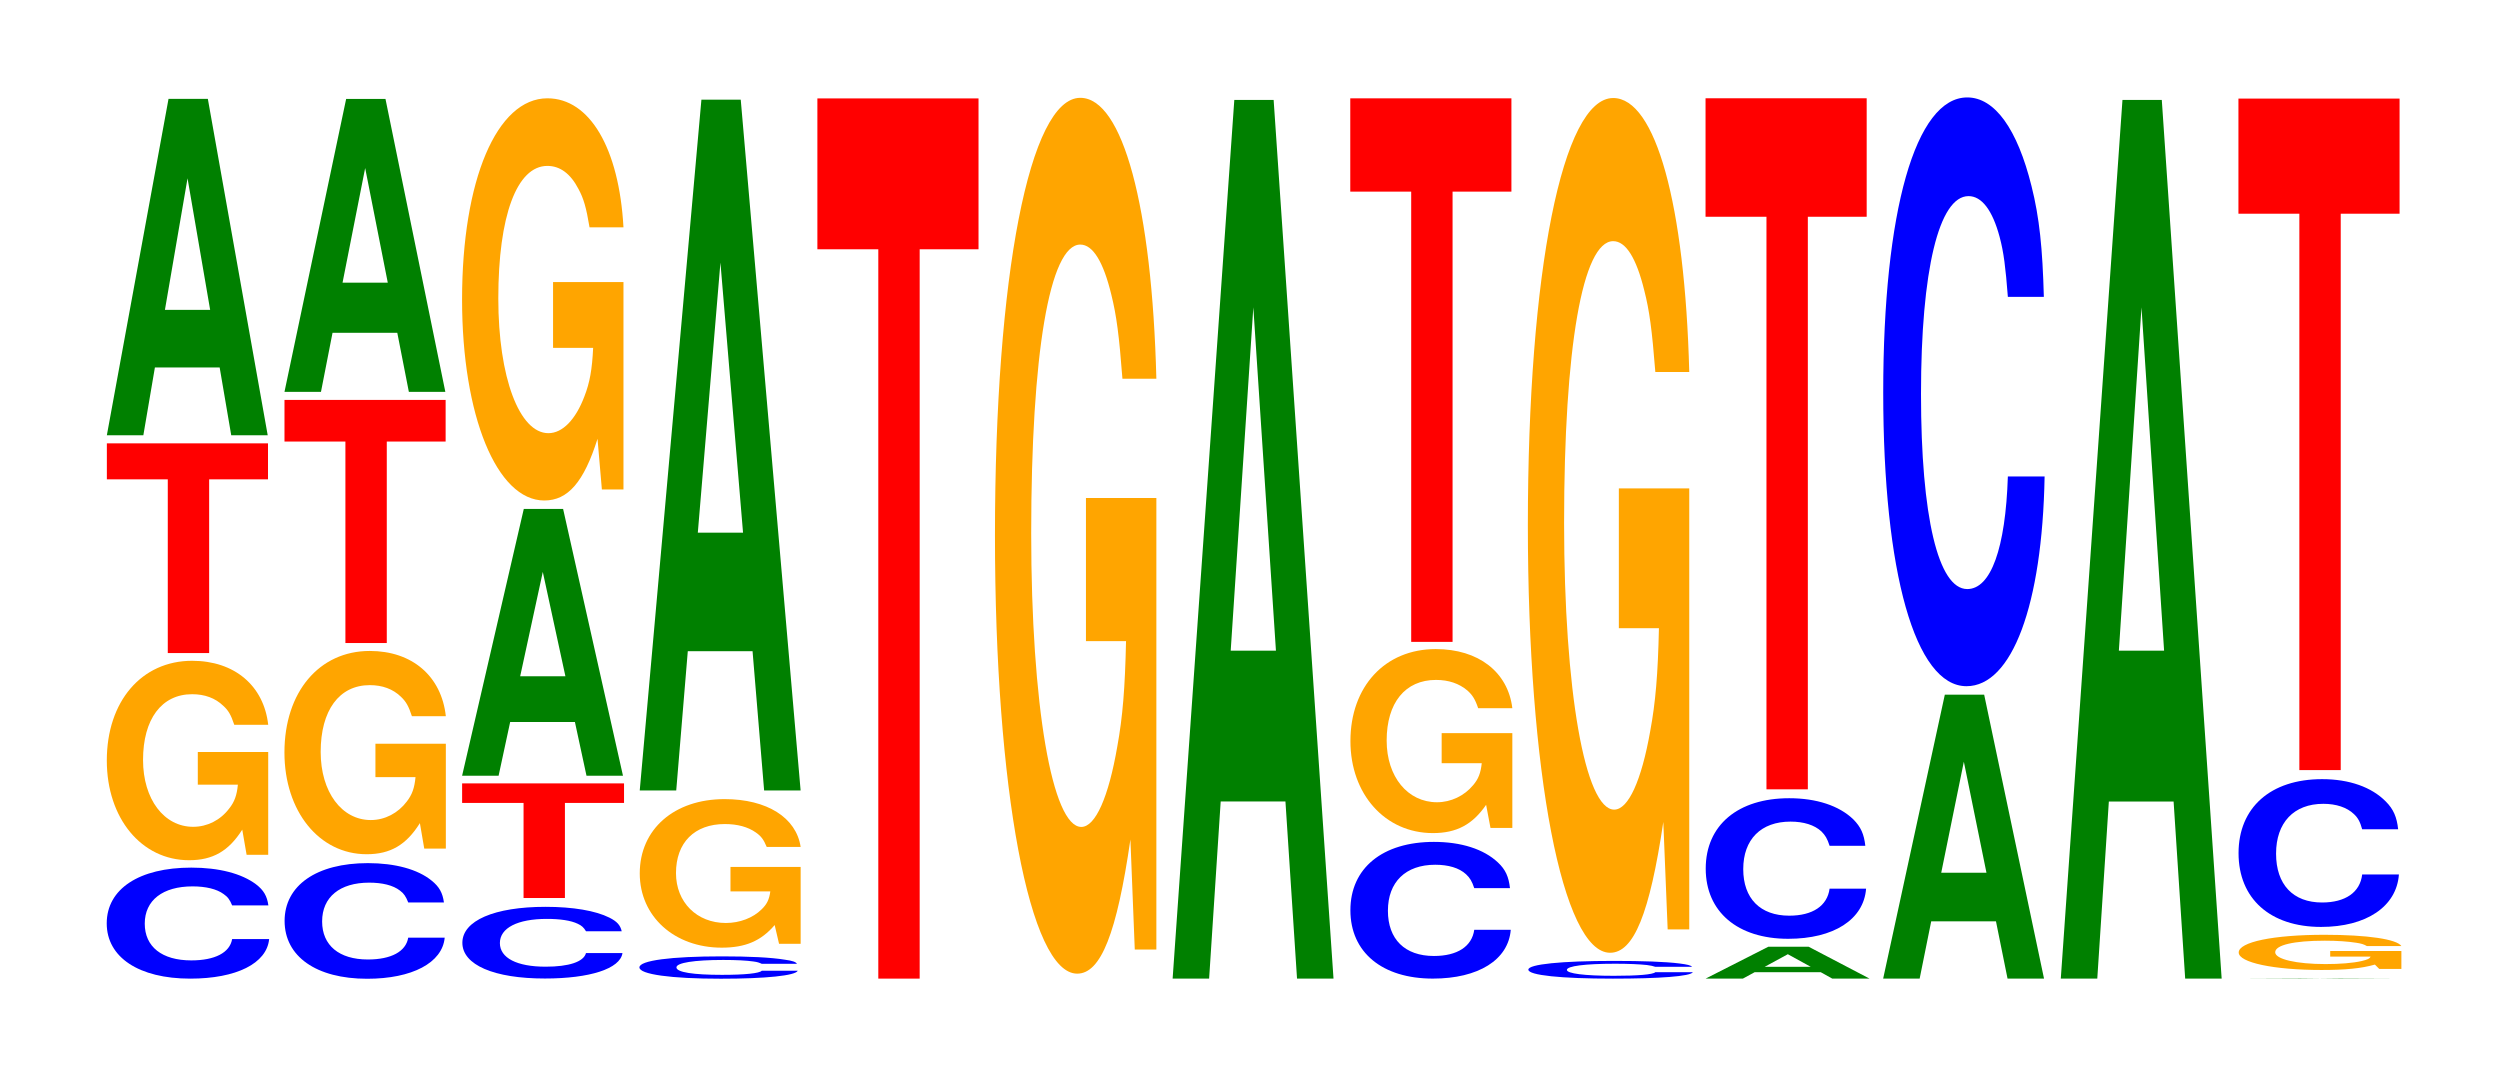
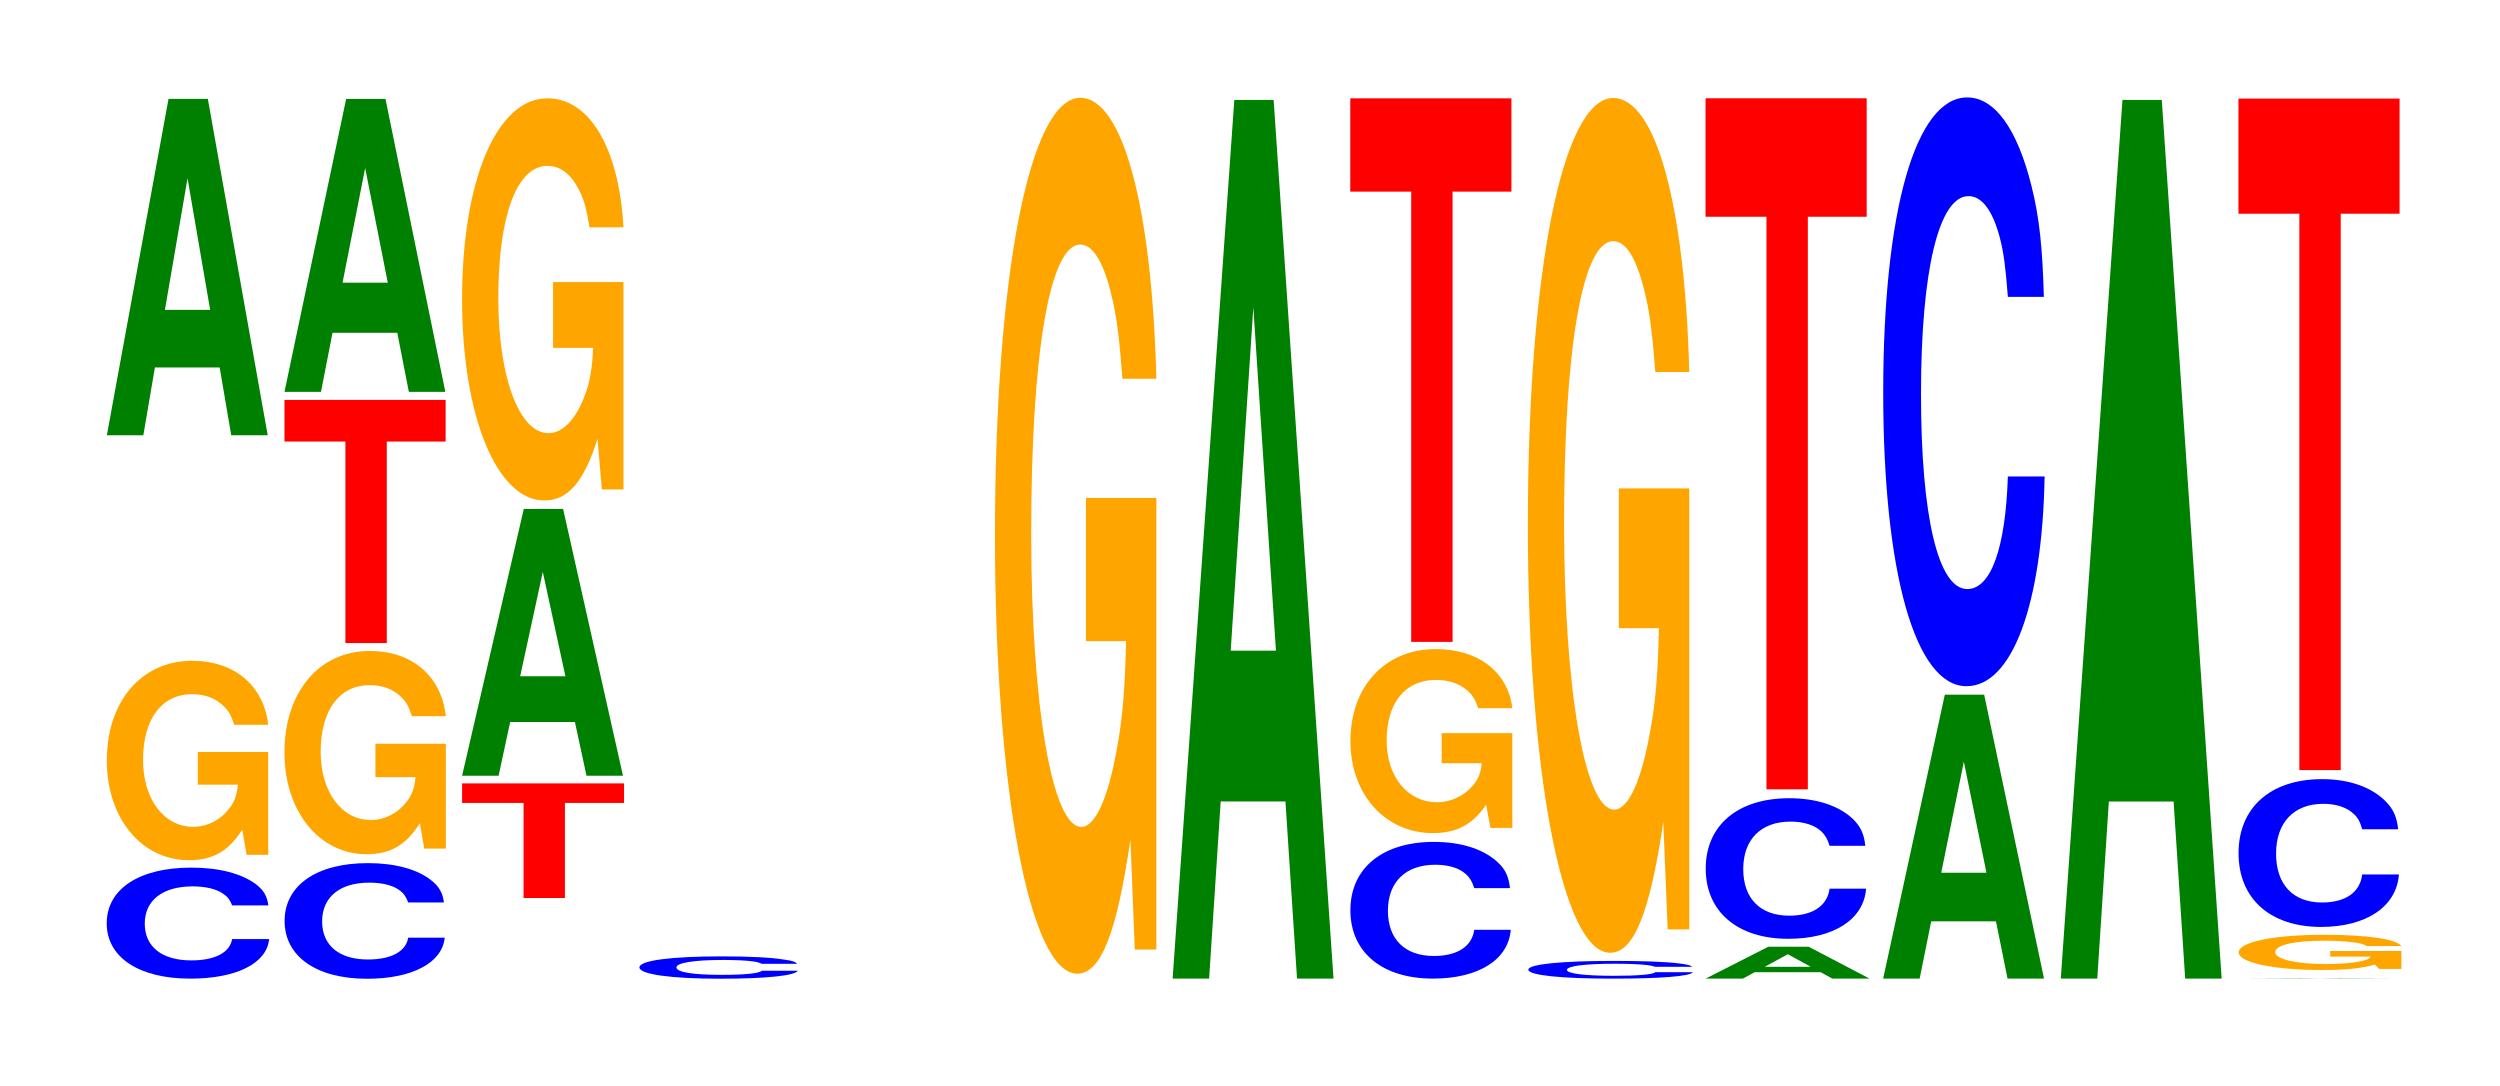
<svg xmlns="http://www.w3.org/2000/svg" xmlns:xlink="http://www.w3.org/1999/xlink" width="152pt" height="66pt" viewBox="0 0 152 66" version="1.1">
  <defs>
    <g>
      <symbol overflow="visible" id="glyph0-0">
        <path style="stroke:none;" d="M 10.5 -4.25 C 10.422 -4.812 10.219 -5.172 9.75 -5.531 C 8.875 -6.188 7.5 -6.547 5.812 -6.547 C 2.641 -6.547 0.672 -5.25 0.672 -3.156 C 0.672 -1.094 2.625 0.203 5.75 0.203 C 8.547 0.203 10.406 -0.719 10.547 -2.203 L 8.297 -2.203 C 8.156 -1.375 7.25 -0.906 5.812 -0.906 C 4.031 -0.906 2.984 -1.734 2.984 -3.141 C 2.984 -4.562 4.078 -5.406 5.891 -5.406 C 6.688 -5.406 7.359 -5.25 7.781 -4.938 C 8.031 -4.766 8.156 -4.594 8.297 -4.25 Z M 10.5 -4.25 " />
      </symbol>
      <symbol overflow="visible" id="glyph1-0">
        <path style="stroke:none;" d="M 10.422 -6.219 L 6.141 -6.219 L 6.141 -4.234 L 8.578 -4.234 C 8.516 -3.594 8.375 -3.188 8.047 -2.781 C 7.516 -2.078 6.719 -1.672 5.859 -1.672 C 4.094 -1.672 2.812 -3.344 2.812 -5.734 C 2.812 -8.219 3.938 -9.734 5.797 -9.734 C 6.562 -9.734 7.203 -9.5 7.688 -9.031 C 8 -8.75 8.156 -8.484 8.359 -7.875 L 10.422 -7.875 C 10.156 -10.25 8.375 -11.766 5.797 -11.766 C 2.719 -11.766 0.609 -9.297 0.609 -5.703 C 0.609 -2.188 2.719 0.359 5.609 0.359 C 7.047 0.359 8.016 -0.188 8.844 -1.5 L 9.109 0.031 L 10.422 0.031 Z M 10.422 -6.219 " />
      </symbol>
      <symbol overflow="visible" id="glyph2-0">
-         <path style="stroke:none;" d="M 6.453 -10.562 L 10.031 -10.562 L 10.031 -12.75 L 0.234 -12.75 L 0.234 -10.562 L 3.938 -10.562 L 3.938 0 L 6.453 0 Z M 6.453 -10.562 " />
-       </symbol>
+         </symbol>
      <symbol overflow="visible" id="glyph3-0">
        <path style="stroke:none;" d="M 7.234 -4.125 L 7.938 0 L 10.156 0 L 6.516 -20.453 L 4.125 -20.453 L 0.375 0 L 2.594 0 L 3.297 -4.125 Z M 6.656 -7.625 L 3.906 -7.625 L 5.281 -15.625 Z M 6.656 -7.625 " />
      </symbol>
      <symbol overflow="visible" id="glyph4-0">
        <path style="stroke:none;" d="M 10.359 -4.422 C 10.281 -5 10.078 -5.375 9.609 -5.75 C 8.766 -6.438 7.391 -6.812 5.734 -6.812 C 2.609 -6.812 0.672 -5.453 0.672 -3.297 C 0.672 -1.141 2.594 0.219 5.688 0.219 C 8.422 0.219 10.266 -0.75 10.406 -2.281 L 8.188 -2.281 C 8.047 -1.438 7.156 -0.953 5.734 -0.953 C 3.984 -0.953 2.953 -1.812 2.953 -3.266 C 2.953 -4.75 4.031 -5.625 5.812 -5.625 C 6.609 -5.625 7.266 -5.469 7.688 -5.141 C 7.922 -4.969 8.047 -4.781 8.188 -4.422 Z M 10.359 -4.422 " />
      </symbol>
      <symbol overflow="visible" id="glyph5-0">
        <path style="stroke:none;" d="M 10.422 -6.344 L 6.141 -6.344 L 6.141 -4.312 L 8.578 -4.312 C 8.516 -3.656 8.375 -3.25 8.047 -2.828 C 7.516 -2.125 6.719 -1.703 5.859 -1.703 C 4.094 -1.703 2.812 -3.406 2.812 -5.844 C 2.812 -8.375 3.938 -9.906 5.797 -9.906 C 6.562 -9.906 7.203 -9.672 7.688 -9.203 C 8 -8.906 8.156 -8.641 8.359 -8.016 L 10.422 -8.016 C 10.156 -10.453 8.375 -11.984 5.797 -11.984 C 2.719 -11.984 0.609 -9.484 0.609 -5.812 C 0.609 -2.234 2.719 0.375 5.609 0.375 C 7.047 0.375 8.016 -0.188 8.844 -1.516 L 9.109 0.031 L 10.422 0.031 Z M 10.422 -6.344 " />
      </symbol>
      <symbol overflow="visible" id="glyph6-0">
        <path style="stroke:none;" d="M 6.453 -12.25 L 10.031 -12.25 L 10.031 -14.781 L 0.234 -14.781 L 0.234 -12.25 L 3.938 -12.25 L 3.938 0 L 6.453 0 Z M 6.453 -12.25 " />
      </symbol>
      <symbol overflow="visible" id="glyph7-0">
        <path style="stroke:none;" d="M 7.234 -3.594 L 7.938 0 L 10.156 0 L 6.516 -17.812 L 4.125 -17.812 L 0.375 0 L 2.594 0 L 3.297 -3.594 Z M 6.656 -6.641 L 3.906 -6.641 L 5.281 -13.609 Z M 6.656 -6.641 " />
      </symbol>
      <symbol overflow="visible" id="glyph8-0">
-         <path style="stroke:none;" d="M 10.359 -2.75 C 10.281 -3.109 10.078 -3.344 9.609 -3.578 C 8.766 -4 7.391 -4.234 5.734 -4.234 C 2.609 -4.234 0.672 -3.391 0.672 -2.047 C 0.672 -0.703 2.594 0.125 5.688 0.125 C 8.422 0.125 10.266 -0.469 10.406 -1.422 L 8.188 -1.422 C 8.047 -0.891 7.156 -0.594 5.734 -0.594 C 3.984 -0.594 2.953 -1.125 2.953 -2.031 C 2.953 -2.953 4.031 -3.5 5.812 -3.5 C 6.609 -3.5 7.266 -3.406 7.688 -3.203 C 7.922 -3.094 8.047 -2.984 8.188 -2.75 Z M 10.359 -2.75 " />
-       </symbol>
+         </symbol>
      <symbol overflow="visible" id="glyph9-0">
        <path style="stroke:none;" d="M 6.484 -5.781 L 10.078 -5.781 L 10.078 -6.969 L 0.234 -6.969 L 0.234 -5.781 L 3.969 -5.781 L 3.969 0 L 6.484 0 Z M 6.484 -5.781 " />
      </symbol>
      <symbol overflow="visible" id="glyph10-0">
        <path style="stroke:none;" d="M 7.234 -3.266 L 7.938 0 L 10.156 0 L 6.516 -16.219 L 4.125 -16.219 L 0.375 0 L 2.594 0 L 3.297 -3.266 Z M 6.656 -6.047 L 3.906 -6.047 L 5.281 -12.391 Z M 6.656 -6.047 " />
      </symbol>
      <symbol overflow="visible" id="glyph11-0">
        <path style="stroke:none;" d="M 10.422 -12.547 L 6.141 -12.547 L 6.141 -8.547 L 8.578 -8.547 C 8.516 -7.234 8.375 -6.438 8.047 -5.594 C 7.516 -4.188 6.719 -3.359 5.859 -3.359 C 4.094 -3.359 2.812 -6.75 2.812 -11.547 C 2.812 -16.578 3.938 -19.609 5.797 -19.609 C 6.562 -19.609 7.203 -19.141 7.688 -18.203 C 8 -17.625 8.156 -17.094 8.359 -15.875 L 10.422 -15.875 C 10.156 -20.672 8.375 -23.719 5.797 -23.719 C 2.719 -23.719 0.609 -18.75 0.609 -11.484 C 0.609 -4.422 2.719 0.734 5.609 0.734 C 7.047 0.734 8.016 -0.391 8.844 -3.016 L 9.109 0.062 L 10.422 0.062 Z M 10.422 -12.547 " />
      </symbol>
      <symbol overflow="visible" id="glyph12-0">
        <path style="stroke:none;" d="M 10.234 -0.859 C 10.172 -0.969 9.969 -1.047 9.5 -1.109 C 8.656 -1.25 7.312 -1.312 5.672 -1.312 C 2.578 -1.312 0.656 -1.062 0.656 -0.641 C 0.656 -0.219 2.562 0.047 5.609 0.047 C 8.328 0.047 10.156 -0.141 10.281 -0.438 L 8.094 -0.438 C 7.953 -0.281 7.078 -0.188 5.672 -0.188 C 3.938 -0.188 2.906 -0.344 2.906 -0.641 C 2.906 -0.922 3.984 -1.094 5.75 -1.094 C 6.531 -1.094 7.172 -1.062 7.594 -1 C 7.844 -0.969 7.953 -0.922 8.094 -0.859 Z M 10.234 -0.859 " />
      </symbol>
      <symbol overflow="visible" id="glyph13-0">
-         <path style="stroke:none;" d="M 10.391 -4.641 L 6.125 -4.641 L 6.125 -3.156 L 8.547 -3.156 C 8.484 -2.672 8.344 -2.375 8.016 -2.062 C 7.5 -1.547 6.688 -1.234 5.844 -1.234 C 4.078 -1.234 2.812 -2.5 2.812 -4.266 C 2.812 -6.125 3.938 -7.25 5.781 -7.25 C 6.547 -7.25 7.188 -7.078 7.672 -6.734 C 7.984 -6.516 8.141 -6.312 8.328 -5.859 L 10.391 -5.859 C 10.125 -7.641 8.344 -8.766 5.766 -8.766 C 2.703 -8.766 0.609 -6.938 0.609 -4.25 C 0.609 -1.625 2.719 0.266 5.594 0.266 C 7.031 0.266 7.984 -0.141 8.812 -1.109 L 9.078 0.031 L 10.391 0.031 Z M 10.391 -4.641 " />
-       </symbol>
+         </symbol>
      <symbol overflow="visible" id="glyph14-0">
-         <path style="stroke:none;" d="M 7.234 -8.469 L 7.938 0 L 10.156 0 L 6.516 -42 L 4.125 -42 L 0.375 0 L 2.594 0 L 3.297 -8.469 Z M 6.656 -15.672 L 3.906 -15.672 L 5.281 -32.094 Z M 6.656 -15.672 " />
-       </symbol>
+         </symbol>
      <symbol overflow="visible" id="glyph15-0">
-         <path style="stroke:none;" d="M 6.453 -44.344 L 10.031 -44.344 L 10.031 -53.516 L 0.234 -53.516 L 0.234 -44.344 L 3.938 -44.344 L 3.938 0 L 6.453 0 Z M 6.453 -44.344 " />
-       </symbol>
+         </symbol>
      <symbol overflow="visible" id="glyph16-0">
        <path style="stroke:none;" d="M 10.422 -27.312 L 6.141 -27.312 L 6.141 -18.609 L 8.578 -18.609 C 8.516 -15.75 8.375 -14 8.047 -12.203 C 7.516 -9.125 6.719 -7.312 5.859 -7.312 C 4.094 -7.312 2.812 -14.703 2.812 -25.156 C 2.812 -36.094 3.938 -42.719 5.797 -42.719 C 6.562 -42.719 7.203 -41.672 7.688 -39.656 C 8 -38.391 8.156 -37.219 8.359 -34.562 L 10.422 -34.562 C 10.156 -45.016 8.375 -51.641 5.797 -51.641 C 2.719 -51.641 0.609 -40.844 0.609 -25.016 C 0.609 -9.609 2.719 1.609 5.609 1.609 C 7.047 1.609 8.016 -0.844 8.844 -6.547 L 9.109 0.141 L 10.422 0.141 Z M 10.422 -27.312 " />
      </symbol>
      <symbol overflow="visible" id="glyph17-0">
        <path style="stroke:none;" d="M 7.234 -10.766 L 7.938 0 L 10.156 0 L 6.516 -53.422 L 4.125 -53.422 L 0.375 0 L 2.594 0 L 3.297 -10.766 Z M 6.656 -19.938 L 3.906 -19.938 L 5.281 -40.812 Z M 6.656 -19.938 " />
      </symbol>
      <symbol overflow="visible" id="glyph18-0">
        <path style="stroke:none;" d="M 10.375 -5.25 C 10.297 -5.938 10.109 -6.375 9.641 -6.812 C 8.781 -7.625 7.406 -8.062 5.75 -8.062 C 2.625 -8.062 0.672 -6.469 0.672 -3.906 C 0.672 -1.344 2.609 0.25 5.688 0.25 C 8.453 0.25 10.281 -0.891 10.422 -2.719 L 8.203 -2.719 C 8.062 -1.703 7.172 -1.125 5.75 -1.125 C 3.984 -1.125 2.953 -2.141 2.953 -3.875 C 2.953 -5.625 4.031 -6.672 5.828 -6.672 C 6.625 -6.672 7.281 -6.484 7.703 -6.094 C 7.938 -5.875 8.062 -5.672 8.203 -5.25 Z M 10.375 -5.25 " />
      </symbol>
      <symbol overflow="visible" id="glyph19-0">
        <path style="stroke:none;" d="M 10.469 -5.734 L 6.172 -5.734 L 6.172 -3.906 L 8.609 -3.906 C 8.547 -3.312 8.406 -2.938 8.078 -2.562 C 7.547 -1.922 6.734 -1.531 5.891 -1.531 C 4.109 -1.531 2.828 -3.078 2.828 -5.281 C 2.828 -7.578 3.953 -8.969 5.828 -8.969 C 6.594 -8.969 7.234 -8.75 7.734 -8.328 C 8.031 -8.062 8.203 -7.812 8.391 -7.25 L 10.469 -7.25 C 10.203 -9.453 8.406 -10.844 5.812 -10.844 C 2.719 -10.844 0.625 -8.562 0.625 -5.25 C 0.625 -2.016 2.734 0.344 5.641 0.344 C 7.078 0.344 8.047 -0.172 8.875 -1.375 L 9.141 0.031 L 10.469 0.031 Z M 10.469 -5.734 " />
      </symbol>
      <symbol overflow="visible" id="glyph20-0">
        <path style="stroke:none;" d="M 6.453 -27.375 L 10.031 -27.375 L 10.031 -33.047 L 0.234 -33.047 L 0.234 -27.375 L 3.938 -27.375 L 3.938 0 L 6.453 0 Z M 6.453 -27.375 " />
      </symbol>
      <symbol overflow="visible" id="glyph21-0">
        <path style="stroke:none;" d="M 10.641 -0.688 C 10.562 -0.781 10.359 -0.828 9.875 -0.891 C 9 -1 7.594 -1.047 5.891 -1.047 C 2.688 -1.047 0.688 -0.844 0.688 -0.516 C 0.688 -0.172 2.672 0.031 5.828 0.031 C 8.656 0.031 10.547 -0.109 10.688 -0.359 L 8.406 -0.359 C 8.266 -0.219 7.344 -0.141 5.891 -0.141 C 4.078 -0.141 3.031 -0.281 3.031 -0.5 C 3.031 -0.734 4.125 -0.875 5.969 -0.875 C 6.781 -0.875 7.453 -0.844 7.891 -0.797 C 8.141 -0.766 8.266 -0.734 8.406 -0.688 Z M 10.641 -0.688 " />
      </symbol>
      <symbol overflow="visible" id="glyph22-0">
        <path style="stroke:none;" d="M 10.422 -26.672 L 6.141 -26.672 L 6.141 -18.172 L 8.578 -18.172 C 8.516 -15.375 8.375 -13.672 8.047 -11.906 C 7.516 -8.906 6.719 -7.141 5.859 -7.141 C 4.094 -7.141 2.812 -14.359 2.812 -24.562 C 2.812 -35.234 3.938 -41.703 5.797 -41.703 C 6.562 -41.703 7.203 -40.688 7.688 -38.703 C 8 -37.484 8.156 -36.328 8.359 -33.75 L 10.422 -33.75 C 10.156 -43.953 8.375 -50.406 5.797 -50.406 C 2.719 -50.406 0.609 -39.859 0.609 -24.422 C 0.609 -9.391 2.719 1.562 5.609 1.562 C 7.047 1.562 8.016 -0.812 8.844 -6.391 L 9.109 0.141 L 10.422 0.141 Z M 10.422 -26.672 " />
      </symbol>
      <symbol overflow="visible" id="glyph23-0">
        <path style="stroke:none;" d="M 7.375 -0.391 L 8.078 0 L 10.344 0 L 6.641 -1.938 L 4.188 -1.938 L 0.375 0 L 2.641 0 L 3.359 -0.391 Z M 6.766 -0.719 L 3.969 -0.719 L 5.375 -1.484 Z M 6.766 -0.719 " />
      </symbol>
      <symbol overflow="visible" id="glyph24-0">
        <path style="stroke:none;" d="M 10.375 -5.406 C 10.297 -6.109 10.109 -6.547 9.641 -7.016 C 8.781 -7.844 7.406 -8.297 5.75 -8.297 C 2.625 -8.297 0.672 -6.656 0.672 -4.016 C 0.672 -1.391 2.609 0.25 5.688 0.25 C 8.453 0.25 10.281 -0.922 10.422 -2.797 L 8.203 -2.797 C 8.062 -1.75 7.172 -1.156 5.75 -1.156 C 3.984 -1.156 2.953 -2.203 2.953 -3.984 C 2.953 -5.797 4.031 -6.875 5.828 -6.875 C 6.625 -6.875 7.281 -6.672 7.703 -6.281 C 7.938 -6.047 8.062 -5.844 8.203 -5.406 Z M 10.375 -5.406 " />
      </symbol>
      <symbol overflow="visible" id="glyph25-0">
        <path style="stroke:none;" d="M 6.453 -34.812 L 10.031 -34.812 L 10.031 -42.016 L 0.234 -42.016 L 0.234 -34.812 L 3.938 -34.812 L 3.938 0 L 6.453 0 Z M 6.453 -34.812 " />
      </symbol>
      <symbol overflow="visible" id="glyph26-0">
        <path style="stroke:none;" d="M 7.234 -3.484 L 7.938 0 L 10.156 0 L 6.516 -17.266 L 4.125 -17.266 L 0.375 0 L 2.594 0 L 3.297 -3.484 Z M 6.656 -6.438 L 3.906 -6.438 L 5.281 -13.188 Z M 6.656 -6.438 " />
      </symbol>
      <symbol overflow="visible" id="glyph27-0">
        <path style="stroke:none;" d="M 10.438 -22.594 C 10.359 -25.531 10.172 -27.406 9.688 -29.328 C 8.828 -32.797 7.453 -34.719 5.781 -34.719 C 2.641 -34.719 0.672 -27.828 0.672 -16.781 C 0.672 -5.812 2.625 1.078 5.734 1.078 C 8.5 1.078 10.344 -3.844 10.484 -11.672 L 8.25 -11.672 C 8.109 -7.312 7.219 -4.828 5.781 -4.828 C 4.016 -4.828 2.969 -9.234 2.969 -16.688 C 2.969 -24.219 4.062 -28.719 5.859 -28.719 C 6.656 -28.719 7.312 -27.875 7.75 -26.234 C 8 -25.297 8.109 -24.406 8.25 -22.594 Z M 10.438 -22.594 " />
      </symbol>
      <symbol overflow="visible" id="glyph28-0">
-         <path style="stroke:none;" d="M 7.234 -10.766 L 7.938 0 L 10.156 0 L 6.516 -53.422 L 4.125 -53.422 L 0.375 0 L 2.594 0 L 3.297 -10.766 Z M 6.656 -19.938 L 3.906 -19.938 L 5.281 -40.812 Z M 6.656 -19.938 " />
+         <path style="stroke:none;" d="M 7.234 -10.766 L 7.938 0 L 10.156 0 L 6.516 -53.422 L 4.125 -53.422 L 0.375 0 L 2.594 0 L 3.297 -10.766 Z M 6.656 -19.938 L 3.906 -19.938 Z M 6.656 -19.938 " />
      </symbol>
      <symbol overflow="visible" id="glyph29-0">
        <path style="stroke:none;" d="M 7.312 0 L 10.266 0 L 6.594 -0.016 L 4.156 -0.016 L 0.375 0 Z M 6.719 0 L 3.938 0 L 5.328 -0.016 Z M 6.719 0 " />
      </symbol>
      <symbol overflow="visible" id="glyph30-0">
        <path style="stroke:none;" d="M 10.516 -1.094 L 6.188 -1.094 L 6.188 -0.75 L 8.641 -0.75 C 8.594 -0.625 8.438 -0.562 8.109 -0.484 C 7.578 -0.359 6.766 -0.297 5.906 -0.297 C 4.125 -0.297 2.844 -0.594 2.844 -1.016 C 2.844 -1.453 3.969 -1.719 5.859 -1.719 C 6.625 -1.719 7.266 -1.672 7.766 -1.594 C 8.078 -1.547 8.234 -1.5 8.422 -1.391 L 10.516 -1.391 C 10.25 -1.812 8.438 -2.078 5.844 -2.078 C 2.734 -2.078 0.625 -1.641 0.625 -1 C 0.625 -0.391 2.75 0.062 5.656 0.062 C 7.109 0.062 8.078 -0.031 8.906 -0.266 L 9.172 0 L 10.516 0 Z M 10.516 -1.094 " />
      </symbol>
      <symbol overflow="visible" id="glyph31-0">
        <path style="stroke:none;" d="M 10.375 -5.672 C 10.297 -6.406 10.094 -6.891 9.625 -7.359 C 8.766 -8.234 7.406 -8.719 5.75 -8.719 C 2.609 -8.719 0.672 -6.984 0.672 -4.219 C 0.672 -1.453 2.594 0.266 5.688 0.266 C 8.438 0.266 10.281 -0.969 10.422 -2.922 L 8.188 -2.922 C 8.062 -1.828 7.156 -1.219 5.75 -1.219 C 3.984 -1.219 2.953 -2.312 2.953 -4.188 C 2.953 -6.078 4.031 -7.219 5.828 -7.219 C 6.609 -7.219 7.266 -7 7.688 -6.594 C 7.938 -6.359 8.062 -6.125 8.188 -5.672 Z M 10.375 -5.672 " />
      </symbol>
      <symbol overflow="visible" id="glyph32-0">
        <path style="stroke:none;" d="M 6.453 -33.828 L 10.031 -33.828 L 10.031 -40.828 L 0.234 -40.828 L 0.234 -33.828 L 3.938 -33.828 L 3.938 0 L 6.453 0 Z M 6.453 -33.828 " />
      </symbol>
    </g>
  </defs>
  <g id="surface1">
    <g style="fill:rgb(0%,0%,100%);fill-opacity:1;">
      <use xlink:href="#glyph0-0" x="5.817" y="59.298" />
    </g>
    <g style="fill:rgb(100%,64.647%,0%);fill-opacity:1;">
      <use xlink:href="#glyph1-0" x="5.885" y="51.942" />
    </g>
    <g style="fill:rgb(100%,0%,0%);fill-opacity:1;">
      <use xlink:href="#glyph2-0" x="6.263" y="39.706" />
    </g>
    <g style="fill:rgb(0%,50.194%,0%);fill-opacity:1;">
      <use xlink:href="#glyph3-0" x="6.121" y="26.466" />
    </g>
    <g style="fill:rgb(0%,0%,100%);fill-opacity:1;">
      <use xlink:href="#glyph4-0" x="16.632" y="59.29" />
    </g>
    <g style="fill:rgb(100%,64.647%,0%);fill-opacity:1;">
      <use xlink:href="#glyph5-0" x="16.685" y="51.562" />
    </g>
    <g style="fill:rgb(100%,0%,0%);fill-opacity:1;">
      <use xlink:href="#glyph6-0" x="17.063" y="39.096" />
    </g>
    <g style="fill:rgb(0%,50.194%,0%);fill-opacity:1;">
      <use xlink:href="#glyph7-0" x="16.921" y="23.827" />
    </g>
    <g style="fill:rgb(0%,0%,100%);fill-opacity:1;">
      <use xlink:href="#glyph8-0" x="27.44" y="59.369" />
    </g>
    <g style="fill:rgb(100%,0%,0%);fill-opacity:1;">
      <use xlink:href="#glyph9-0" x="27.863" y="54.599" />
    </g>
    <g style="fill:rgb(0%,50.194%,0%);fill-opacity:1;">
      <use xlink:href="#glyph10-0" x="27.721" y="47.164" />
    </g>
    <g style="fill:rgb(100%,64.647%,0%);fill-opacity:1;">
      <use xlink:href="#glyph11-0" x="27.485" y="29.696" />
    </g>
    <g style="fill:rgb(0%,0%,100%);fill-opacity:1;">
      <use xlink:href="#glyph12-0" x="38.221" y="59.459" />
    </g>
    <g style="fill:rgb(100%,64.647%,0%);fill-opacity:1;">
      <use xlink:href="#glyph13-0" x="38.288" y="57.352" />
    </g>
    <g style="fill:rgb(0%,50.194%,0%);fill-opacity:1;">
      <use xlink:href="#glyph14-0" x="38.521" y="48.06" />
    </g>
    <g style="fill:rgb(100%,0%,0%);fill-opacity:1;">
      <use xlink:href="#glyph15-0" x="49.463" y="59.5" />
    </g>
    <g style="fill:rgb(100%,64.647%,0%);fill-opacity:1;">
      <use xlink:href="#glyph16-0" x="59.885" y="57.589" />
    </g>
    <g style="fill:rgb(0%,50.194%,0%);fill-opacity:1;">
      <use xlink:href="#glyph17-0" x="70.921" y="59.497" />
    </g>
    <g style="fill:rgb(0%,0%,100%);fill-opacity:1;">
      <use xlink:href="#glyph18-0" x="81.432" y="59.249" />
    </g>
    <g style="fill:rgb(100%,64.647%,0%);fill-opacity:1;">
      <use xlink:href="#glyph19-0" x="81.481" y="50.308" />
    </g>
    <g style="fill:rgb(100%,0%,0%);fill-opacity:1;">
      <use xlink:href="#glyph20-0" x="81.863" y="39.026" />
    </g>
    <g style="fill:rgb(0%,0%,100%);fill-opacity:1;">
      <use xlink:href="#glyph21-0" x="92.236" y="59.47" />
    </g>
    <g style="fill:rgb(100%,64.647%,0%);fill-opacity:1;">
      <use xlink:href="#glyph22-0" x="92.285" y="56.366" />
    </g>
    <g style="fill:rgb(0%,50.194%,0%);fill-opacity:1;">
      <use xlink:href="#glyph23-0" x="103.325" y="59.5" />
    </g>
    <g style="fill:rgb(0%,0%,100%);fill-opacity:1;">
      <use xlink:href="#glyph24-0" x="103.036" y="56.829" />
    </g>
    <g style="fill:rgb(100%,0%,0%);fill-opacity:1;">
      <use xlink:href="#glyph25-0" x="103.463" y="47.991" />
    </g>
    <g style="fill:rgb(0%,50.194%,0%);fill-opacity:1;">
      <use xlink:href="#glyph26-0" x="114.121" y="59.5" />
    </g>
    <g style="fill:rgb(0%,0%,100%);fill-opacity:1;">
      <use xlink:href="#glyph27-0" x="113.828" y="40.643" />
    </g>
    <g style="fill:rgb(0%,50.194%,0%);fill-opacity:1;">
      <use xlink:href="#glyph28-0" x="124.921" y="59.5" />
    </g>
    <g style="fill:rgb(0%,50.194%,0%);fill-opacity:1;">
      <use xlink:href="#glyph29-0" x="135.717" y="59.5" />
    </g>
    <g style="fill:rgb(100%,64.647%,0%);fill-opacity:1;">
      <use xlink:href="#glyph30-0" x="135.488" y="58.913" />
    </g>
    <g style="fill:rgb(0%,0%,100%);fill-opacity:1;">
      <use xlink:href="#glyph31-0" x="135.432" y="56.091" />
    </g>
    <g style="fill:rgb(100%,0%,0%);fill-opacity:1;">
      <use xlink:href="#glyph32-0" x="135.863" y="46.822" />
    </g>
  </g>
</svg>